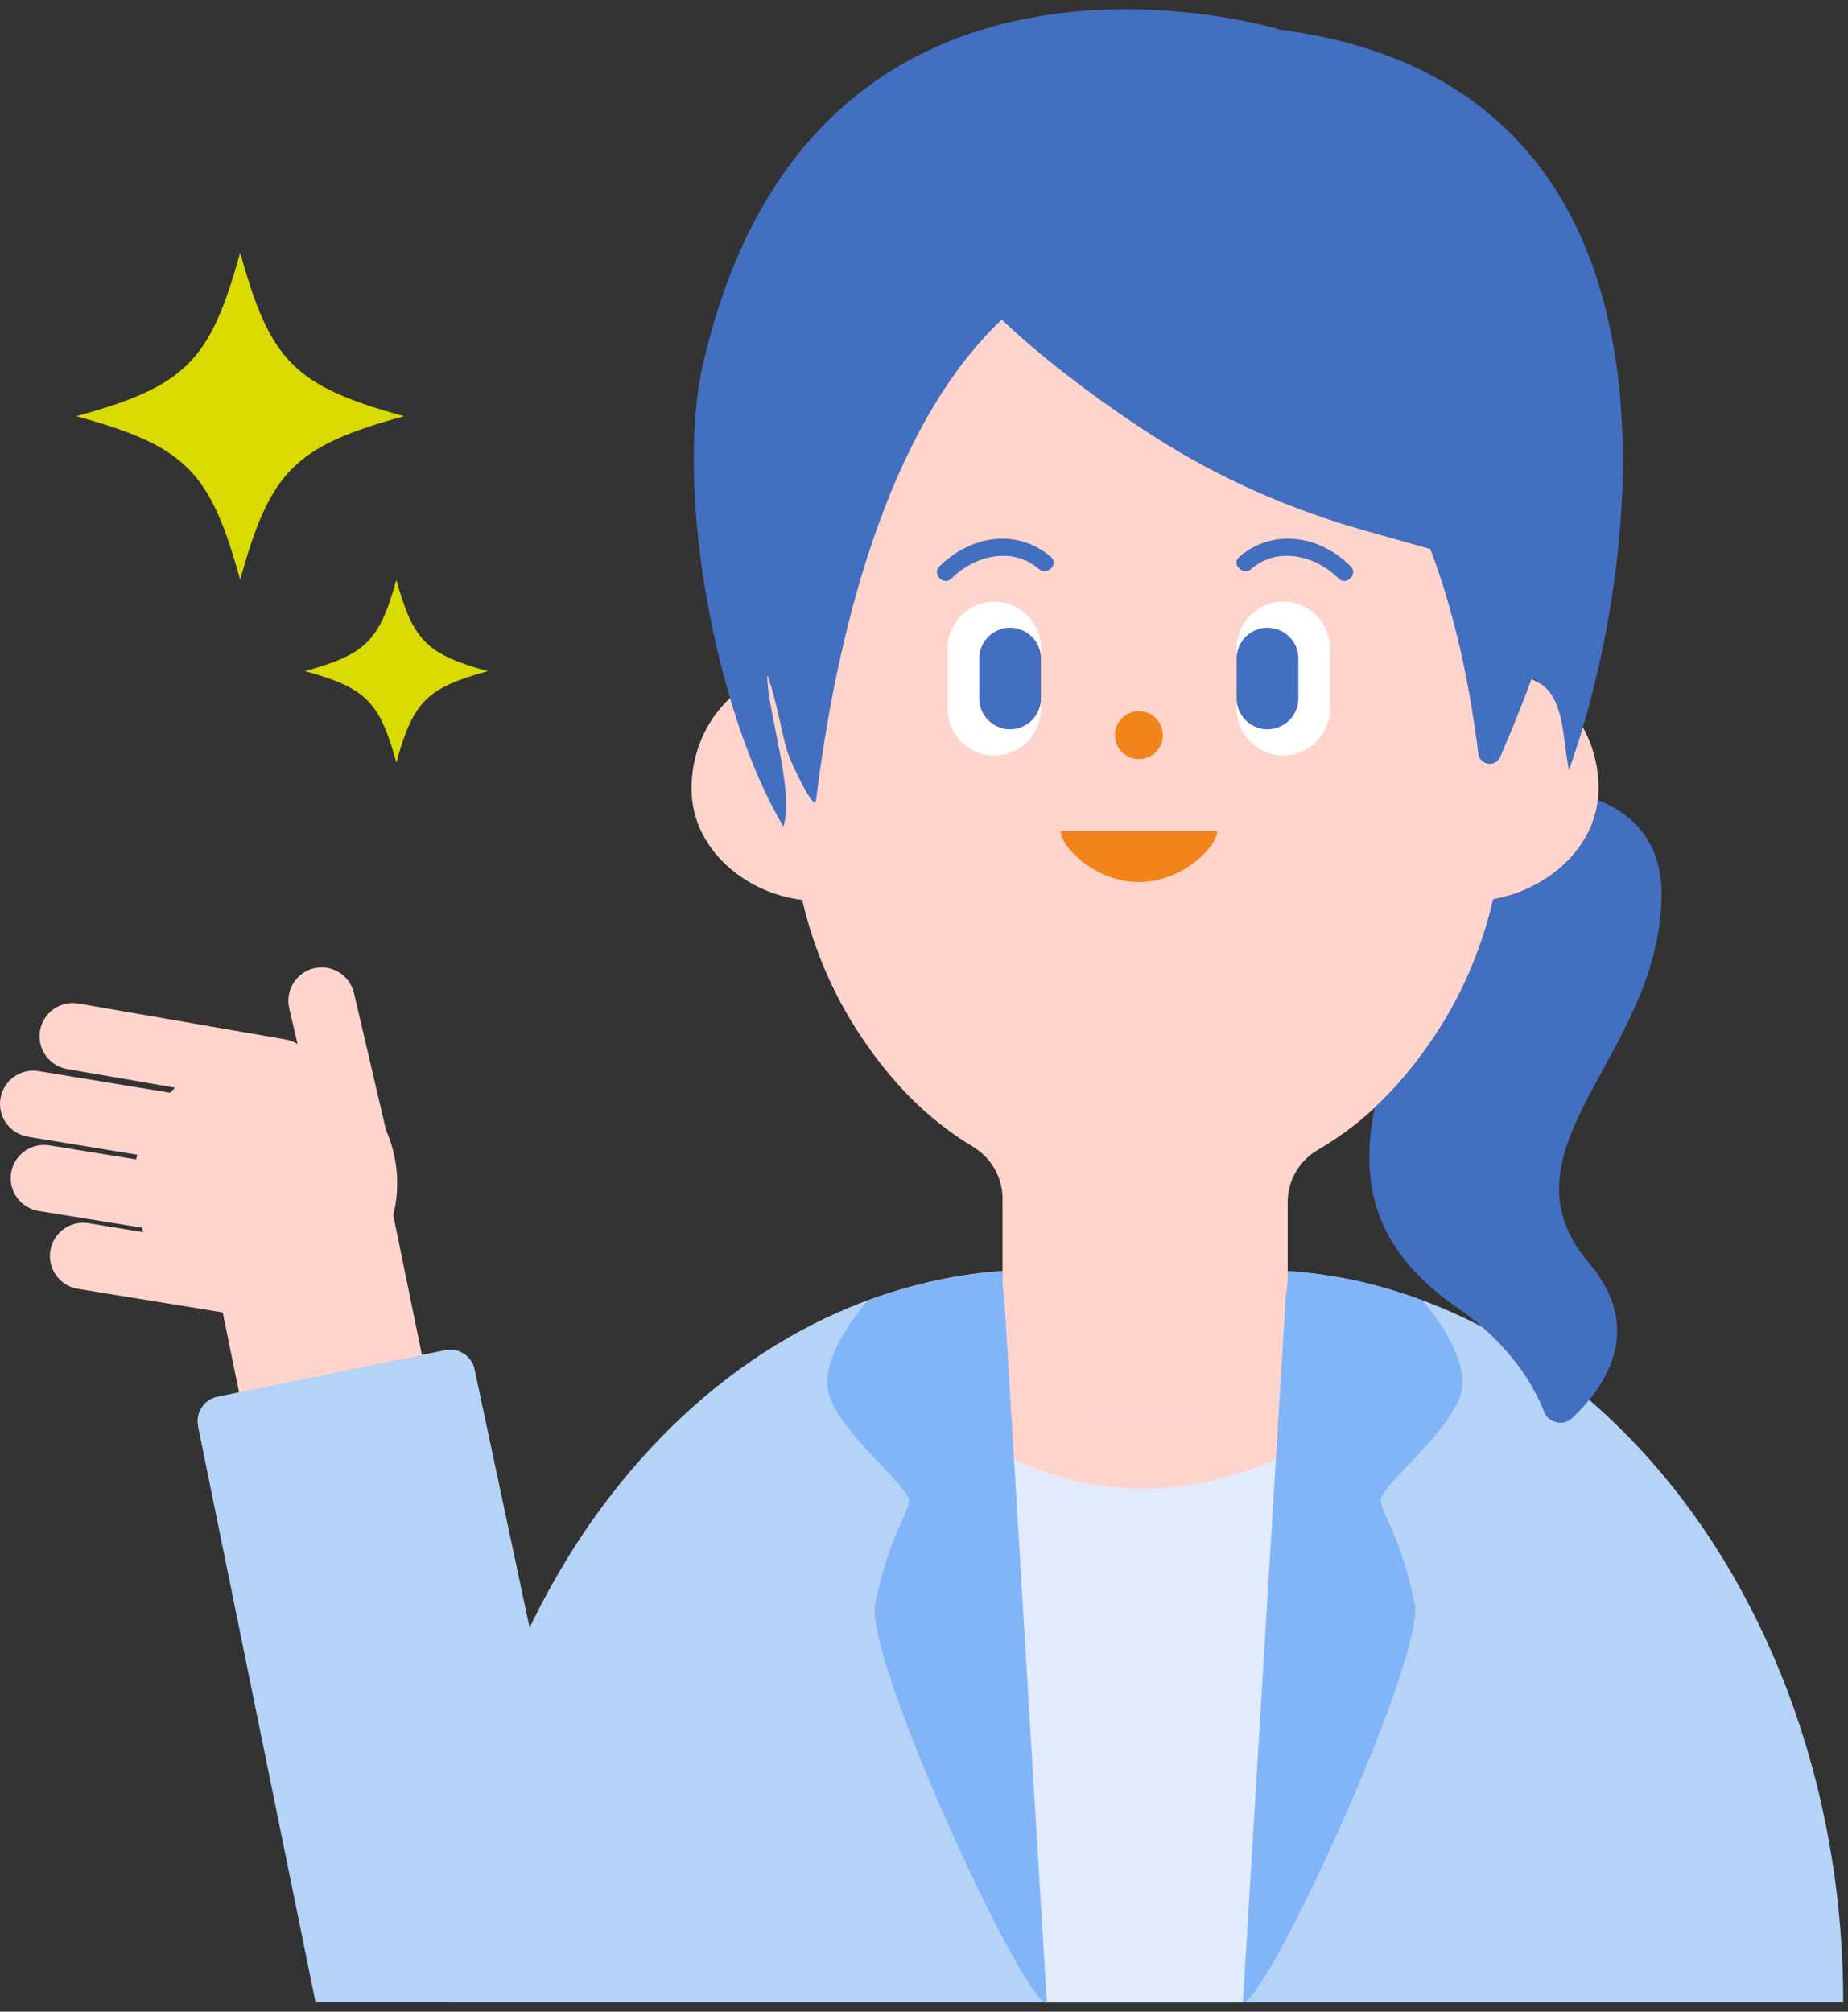
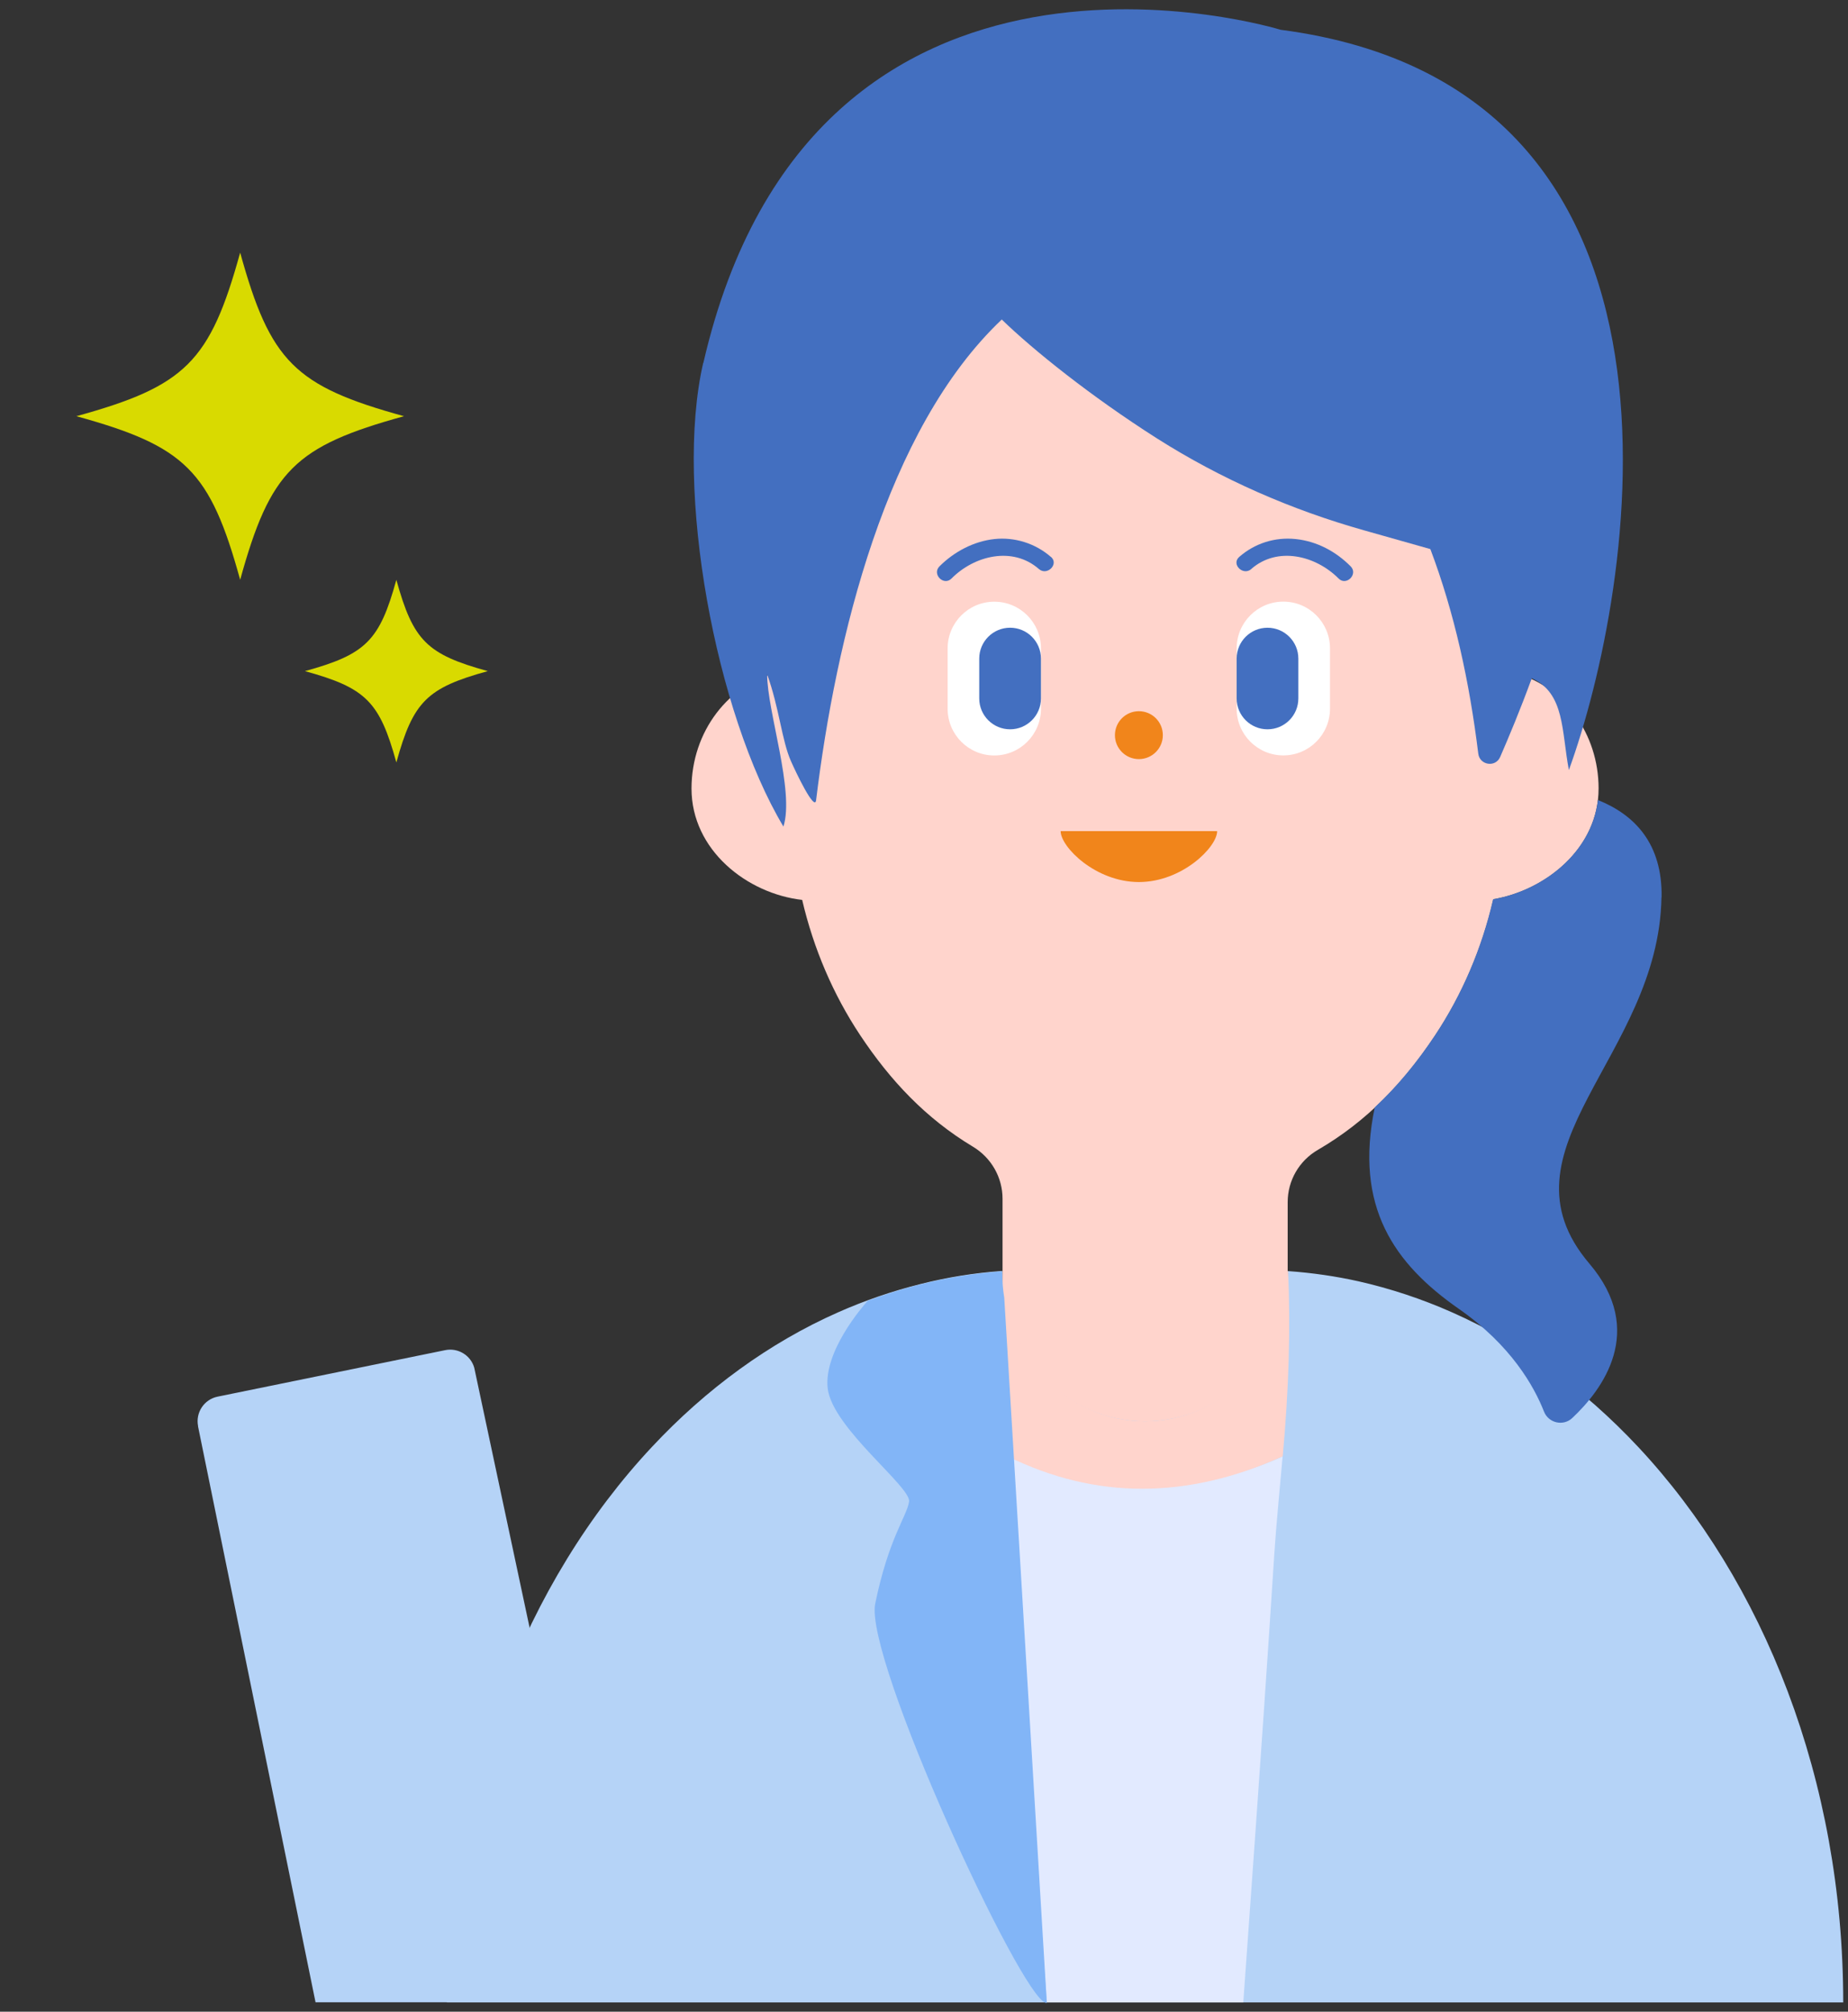
<svg xmlns="http://www.w3.org/2000/svg" width="102" height="111" viewBox="0 0 102 111" fill="none">
  <rect x="0" y="0" width="102" height="111" fill="#333333" stroke="none" />
  <path d="M88.234 43.511C88.234 40.464 86.315 37.913 83.721 37.166V24.305C83.721 23.069 83.62 21.862 83.441 20.683C82.923 17.292 81.687 14.159 79.905 11.48C76.211 5.911 70.168 2.276 63.348 2.276C56.529 2.276 50.485 5.912 46.791 11.48C45.009 14.16 43.773 17.292 43.256 20.683C43.076 21.862 42.975 23.069 42.975 24.305V37.087C40.231 37.719 38.168 40.356 38.168 43.511C38.168 46.901 41.23 49.309 44.276 49.654C44.909 52.37 46.001 54.891 47.467 57.104C49.127 59.605 51.089 61.703 53.697 63.269C54.718 63.88 55.335 64.972 55.335 66.143V78.566C55.335 80.442 56.902 81.964 58.828 81.964H67.58C69.506 81.964 71.073 80.442 71.073 78.566V66.33C71.073 65.152 71.698 64.045 72.748 63.442C75.464 61.861 77.519 59.698 79.229 57.111C80.702 54.885 81.802 52.348 82.427 49.618C85.33 49.122 88.233 46.802 88.233 43.518V43.511L88.234 43.511Z" fill="#FFD4CC" />
  <path d="M62.86 41.886C63.591 41.886 64.183 41.294 64.183 40.564C64.183 39.834 63.591 39.242 62.86 39.242C62.13 39.242 61.538 39.834 61.538 40.564C61.538 41.294 62.13 41.886 62.86 41.886Z" fill="#F1851B" />
  <path d="M67.18 45.86C67.18 46.737 65.247 48.669 62.86 48.669C60.474 48.669 58.542 46.736 58.542 45.86H67.18Z" fill="#F1851B" />
  <path d="M58.002 30.728C57.154 29.988 56.011 29.622 54.884 29.744C53.755 29.866 52.67 30.434 51.851 31.253C51.427 31.684 52.088 32.352 52.519 31.921C53.77 30.657 55.889 30.125 57.341 31.397C57.794 31.792 58.462 31.131 58.01 30.728H58.002Z" fill="#436FC0" />
  <path d="M57.456 35.779C57.456 34.354 56.303 33.2 54.88 33.2C53.457 33.2 52.304 34.355 52.304 35.779V39.106C52.304 40.53 53.457 41.685 54.88 41.685C56.303 41.685 57.456 40.53 57.456 39.106V35.779Z" fill="white" />
  <path d="M57.455 36.339C57.455 35.399 56.692 34.636 55.752 34.636C54.812 34.636 54.049 35.399 54.049 36.339V38.538C54.049 39.478 54.811 40.241 55.752 40.241C56.693 40.241 57.455 39.478 57.455 38.538V36.339Z" fill="#436FC0" />
  <path d="M69.061 31.397C70.513 30.125 72.626 30.657 73.883 31.921C74.307 32.352 74.976 31.684 74.552 31.253C73.733 30.427 72.683 29.866 71.519 29.744C70.355 29.622 69.248 29.988 68.4 30.728C67.94 31.131 68.609 31.792 69.069 31.397H69.061Z" fill="#436FC0" />
  <path d="M68.257 39.102C68.257 40.526 69.41 41.681 70.833 41.681C72.256 41.681 73.409 40.526 73.409 39.102V35.775C73.409 34.35 72.256 33.196 70.833 33.196C69.41 33.196 68.257 34.351 68.257 35.775V39.102Z" fill="white" />
  <path d="M68.256 38.538C68.256 39.479 69.018 40.241 69.959 40.241C70.9 40.241 71.662 39.479 71.662 38.538V36.34C71.662 35.399 70.9 34.637 69.959 34.637C69.018 34.637 68.256 35.399 68.256 36.34V38.538Z" fill="#436FC0" />
  <path d="M90.418 79.838C87.421 76.634 83.951 74.098 80.156 72.416C78.489 71.676 76.757 71.101 74.982 70.699C73.725 70.418 72.431 70.232 71.123 70.138H71.08V70.239C71.08 74.758 67.552 78.423 63.197 78.423C58.843 78.423 55.314 74.758 55.314 70.239V70.131H55.271C53.754 70.239 52.26 70.483 50.808 70.849C49.248 71.238 47.718 71.762 46.245 72.416C42.451 74.097 38.979 76.633 35.983 79.838C29.056 87.238 24.665 98.21 24.665 110.489H101.736C101.736 98.217 97.346 87.246 90.425 79.845L90.418 79.838L90.418 79.838Z" fill="#B5D3F7" />
  <path d="M57.78 110.489H68.623C70.794 80.363 70.017 88.906 70.794 80.363C65.728 82.605 60.668 82.605 55.609 80.363C56.385 88.906 55.609 80.363 57.78 110.489Z" fill="#E2EAFF" />
  <path d="M71.088 70.139H71.044C71.044 74.659 67.552 78.424 63.197 78.424C58.842 78.424 55.336 74.659 55.336 70.139H55.321C55.17 73.236 55.278 76.656 55.616 80.356C60.459 82.742 65.519 82.742 70.8 80.356C71.138 76.649 71.239 73.236 71.095 70.139H71.088Z" fill="#FFD4CC" />
-   <path d="M1.534 62.716C0.535 62.55 -0.14 61.609 0.025 60.61C0.19 59.612 1.132 58.936 2.13 59.102L9.389 60.294C9.482 60.201 9.568 60.108 9.662 60.014L3.704 58.987C2.706 58.815 2.037 57.866 2.21 56.867C2.382 55.869 3.331 55.2 4.33 55.372L15.777 57.356C16.014 57.399 16.23 57.485 16.424 57.607L15.964 55.631C15.734 54.647 16.345 53.663 17.329 53.425C18.314 53.195 19.299 53.806 19.536 54.79L21.304 62.349C21.951 63.815 22.102 65.475 21.706 67.055L23.596 76.266L13.507 78.35L12.293 72.415L4.294 71.115C3.295 70.95 2.62 70.008 2.778 69.01C2.943 68.011 3.885 67.328 4.884 67.493L7.916 67.989C7.88 67.903 7.858 67.817 7.823 67.738L2.131 66.819C1.132 66.653 0.45 65.712 0.615 64.713C0.78 63.714 1.714 63.039 2.72 63.197L7.513 63.973C7.528 63.887 7.549 63.801 7.571 63.714L1.535 62.723V62.716L1.534 62.716Z" fill="#FFD4CC" />
  <path d="M10.934 78.694C10.783 77.946 11.264 77.214 12.012 77.063L24.573 74.498C25.278 74.354 25.981 74.778 26.176 75.468L33.635 110.48H17.416L10.927 78.686L10.934 78.693V78.694Z" fill="#B5D3F7" />
  <path d="M91.711 49.517C91.761 46.557 90.237 44.962 88.196 44.143C87.844 47.089 85.128 49.151 82.412 49.618C81.779 52.362 80.68 54.906 79.199 57.133C78.222 58.599 77.137 59.928 75.88 61.1C74.737 66.582 76.95 69.729 80.514 72.215C83.403 74.226 84.675 76.497 85.222 77.891C85.473 78.523 86.285 78.71 86.781 78.243C88.427 76.698 90.891 73.443 87.73 69.729C82.362 63.428 91.56 58.297 91.704 49.517H91.711Z" fill="#436FC0" />
  <path d="M38.814 20.022C37.197 27.034 39.511 39.378 43.241 45.608C43.866 43.653 42.343 39.249 42.343 37.215C43.011 39.055 43.147 40.851 43.658 42.001C43.916 42.59 44.966 44.795 45.044 44.156C46.13 35.261 48.882 23.701 55.292 17.63C57.023 19.311 60.221 21.876 63.857 24.189C67.4 26.438 71.274 28.134 75.312 29.269L78.948 30.297C80.278 33.817 81.104 37.611 81.593 41.584C81.672 42.224 82.541 42.36 82.8 41.771C83.281 40.664 83.906 39.177 84.546 37.424C86.379 38.25 86.184 40.341 86.594 42.489C90.123 32.789 95.167 4.84 70.684 1.643C70.684 1.643 44.886 -6.325 38.821 20.029L38.813 20.022L38.814 20.022Z" fill="#436FC0" />
  <path d="M55.314 70.26V70.153H55.271C53.754 70.26 52.26 70.505 50.808 70.871C49.817 71.115 48.846 71.425 47.891 71.777C47.589 72.114 45.455 74.579 45.684 76.605C45.936 78.789 50.298 82.044 50.176 82.856C50.054 83.668 49.055 84.853 48.308 88.482C47.689 91.478 56.342 110.21 57.721 110.511H57.779L55.429 71.597C55.357 71.167 55.321 70.721 55.321 70.268L55.314 70.261L55.314 70.26Z" fill="#82B5F7" />
-   <path d="M78.073 88.453C77.326 84.832 76.326 83.639 76.205 82.827C76.082 82.015 80.444 78.767 80.696 76.576C80.926 74.535 78.77 72.056 78.482 71.74C77.332 71.316 76.168 70.957 74.976 70.691C73.718 70.411 72.424 70.224 71.117 70.131H71.074V70.231C71.074 70.684 71.037 71.13 70.965 71.561L68.601 110.474C69.758 110.784 78.705 91.492 78.08 88.445L78.072 88.452L78.073 88.453Z" fill="#82B5F7" />
  <path d="M26.924 37.031C23.559 37.957 22.805 38.71 21.877 42.07C20.95 38.71 20.195 37.957 16.831 37.031C20.195 36.105 20.95 35.352 21.877 31.993C22.805 35.352 23.559 36.105 26.924 37.031Z" fill="#D9DA00" />
  <path d="M22.298 22.965C16.27 24.624 14.918 25.974 13.256 31.992C11.595 25.974 10.242 24.624 4.215 22.965C10.242 21.306 11.595 19.956 13.256 13.938C14.918 19.956 16.27 21.306 22.298 22.965Z" fill="#D9DA00" />
</svg>